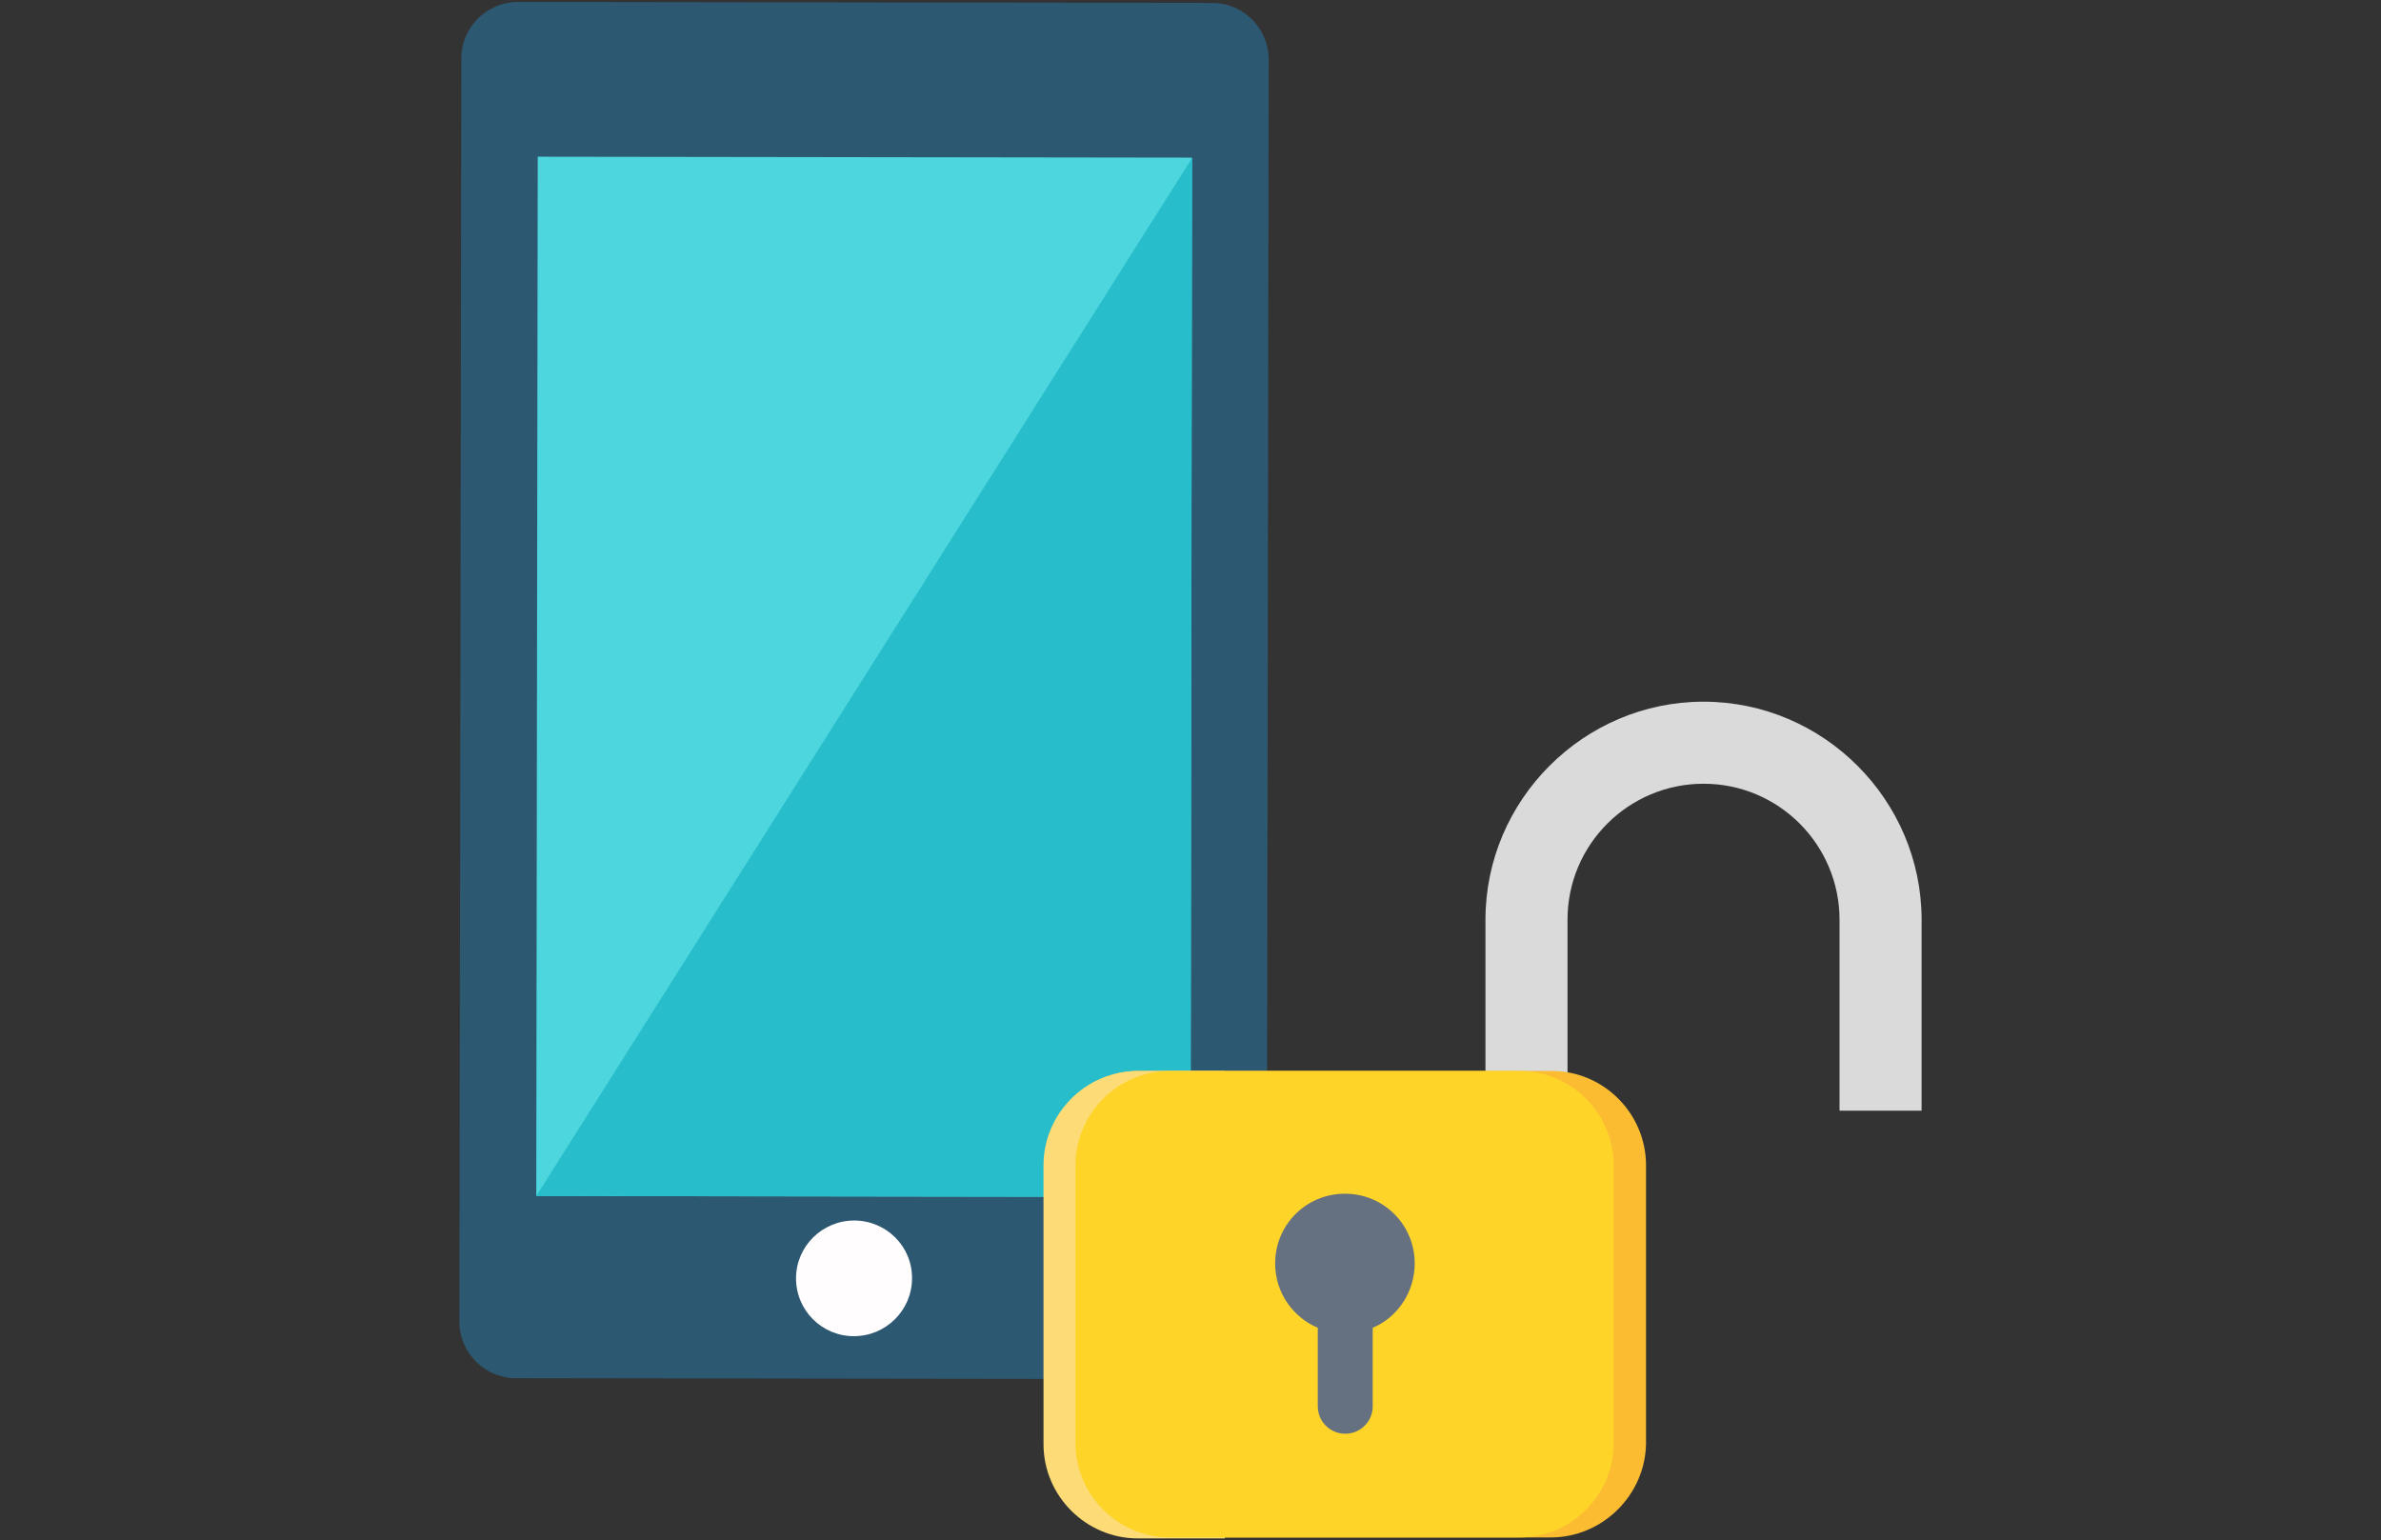
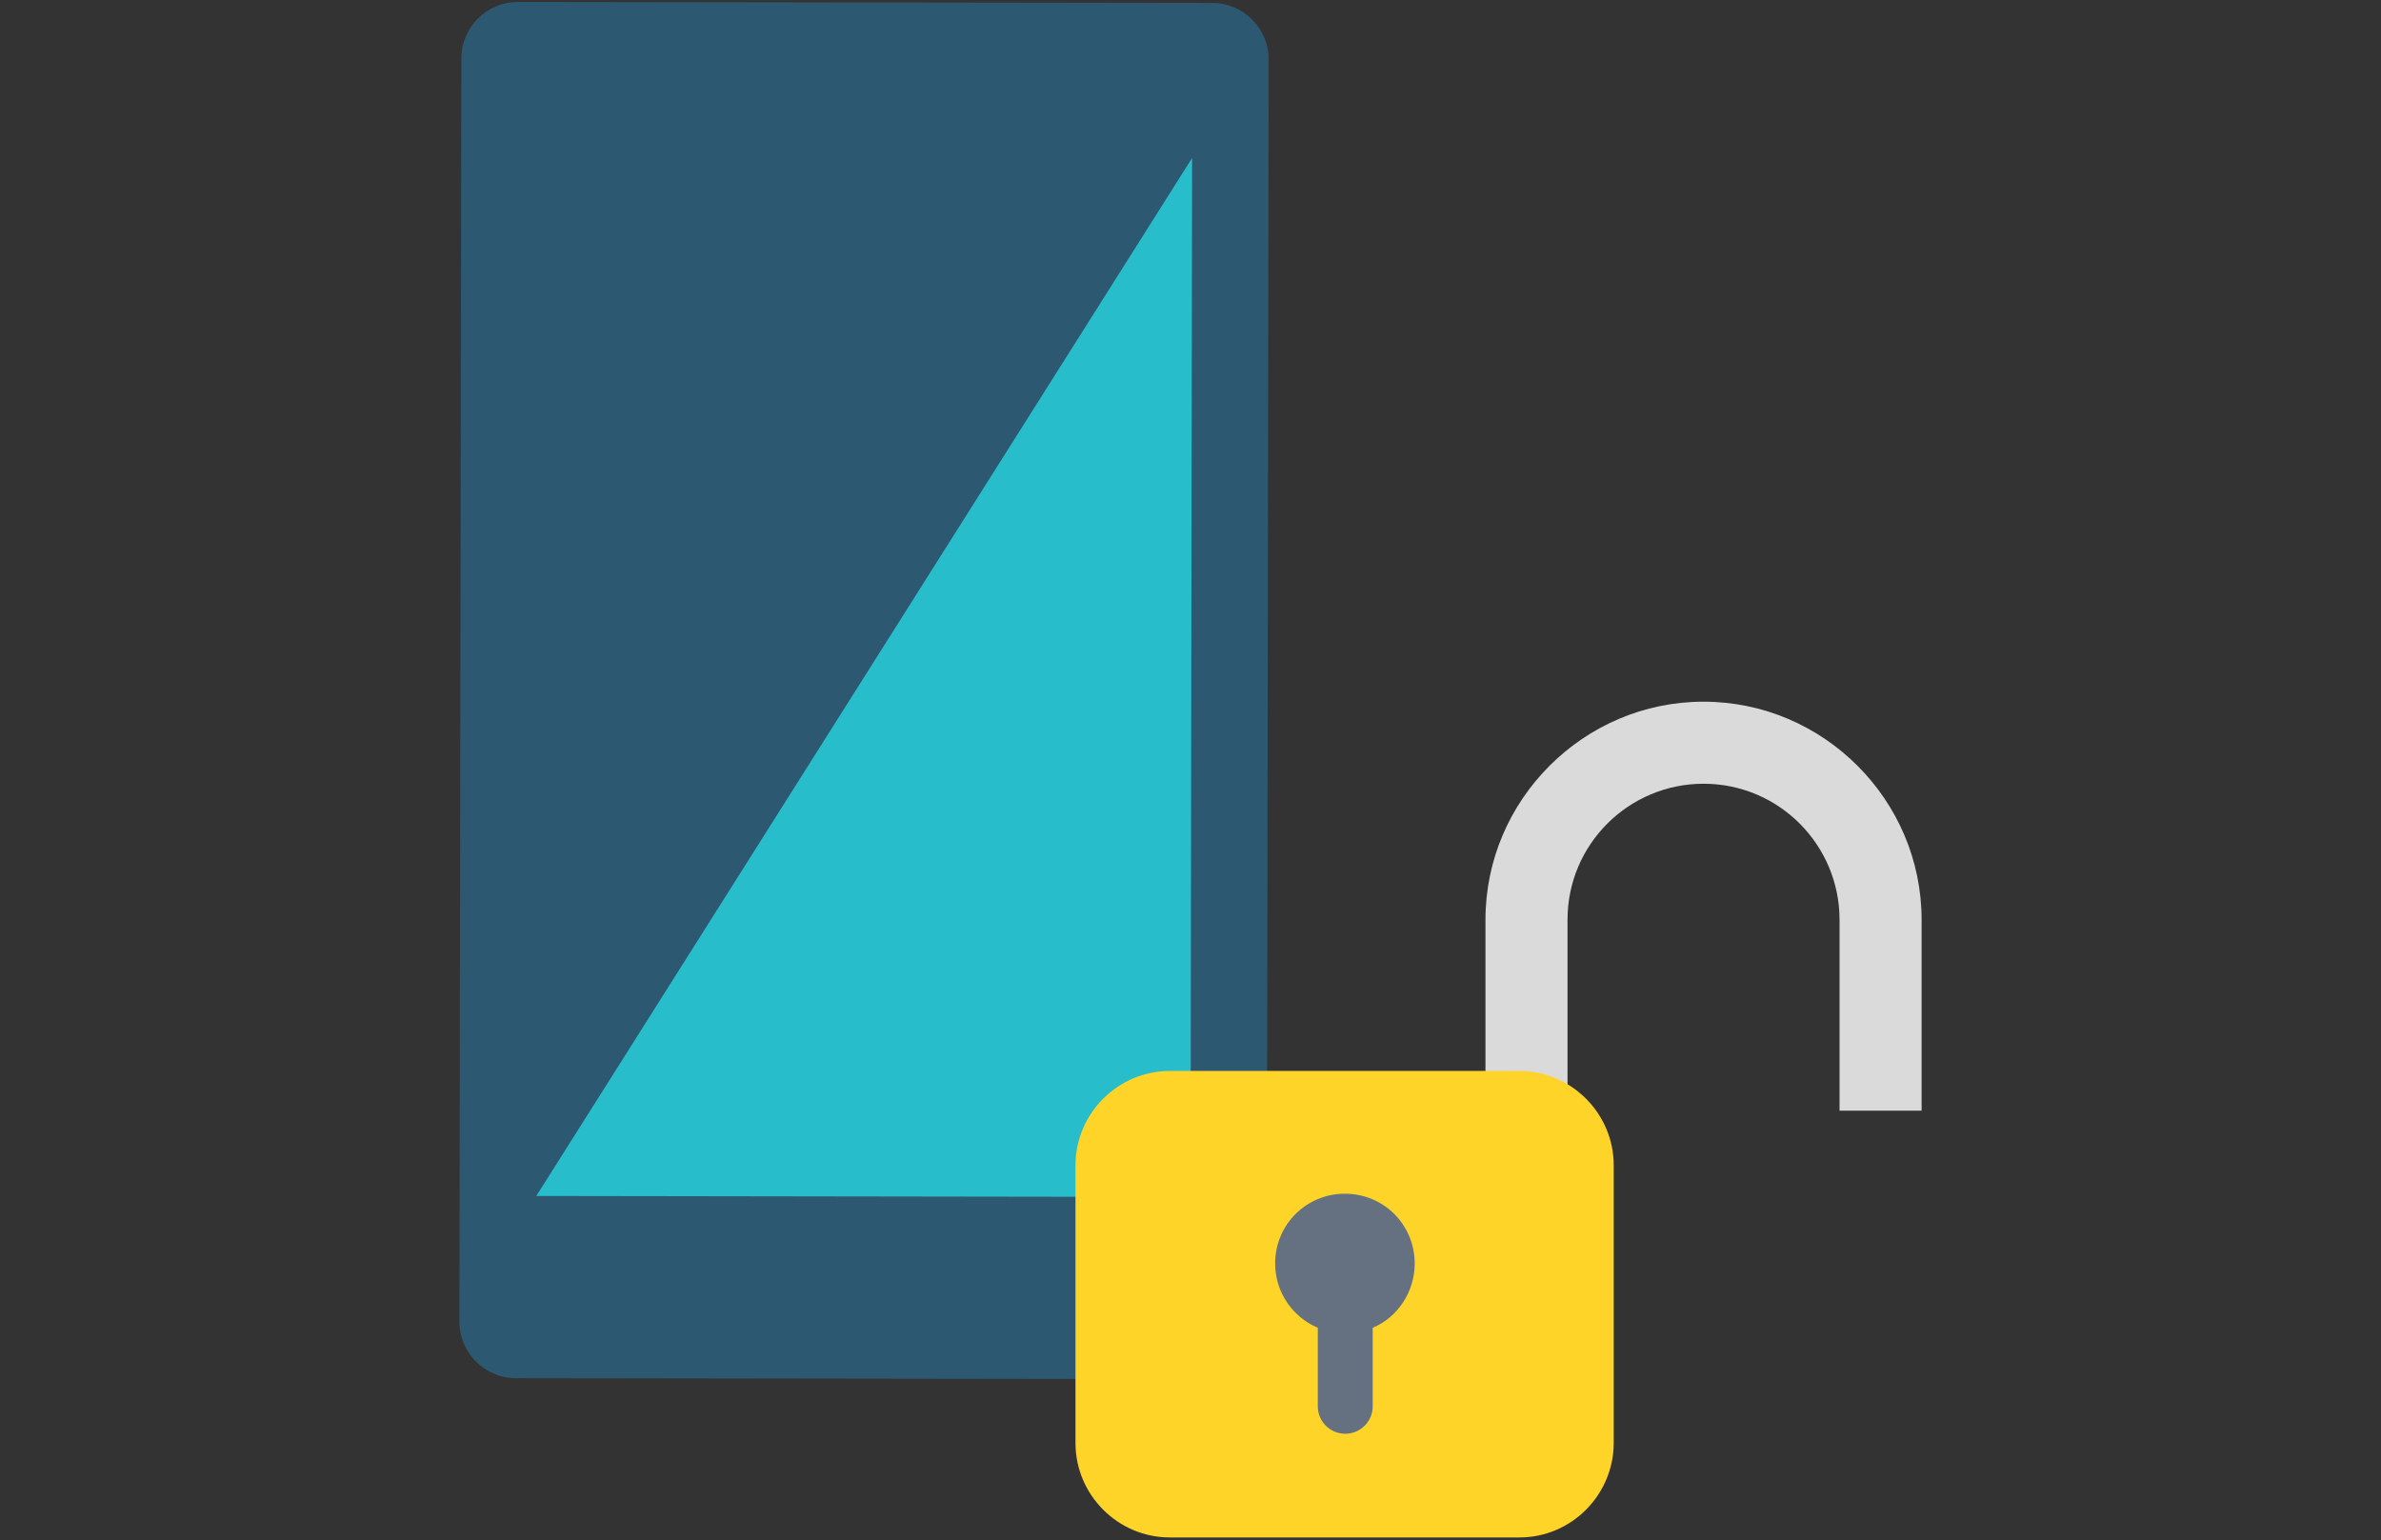
<svg xmlns="http://www.w3.org/2000/svg" version="1.1" id="レイヤー_1" x="0px" y="0px" viewBox="0 0 737 476.7" style="enable-background:new 0 0 737 476.7;" xml:space="preserve">
  <rect x="0" y="0" width="737" height="476.7" fill="#333333" stroke="none" />
  <style type="text/css">
	.st0{fill:#2C5871;}
	.st1{fill:#4DD6DE;}
	.st2{fill:#FFFDFD;}
	.st3{fill:#27BDCB;}
	.st4{fill:#DADADA;}
	.st5{fill:#FBBC32;}
	.st6{fill:#FDDC77;}
	.st7{fill:#FFD429;}
	.st8{fill:#657181;}
</style>
  <title>書類_ol</title>
  <g>
    <g>
      <path class="st0" d="M1527.5,2793.8c0,9.2-7.5,16.7-16.7,16.7l-204.9-0.3c-9.2,0-16.7-7.5-16.7-16.7l0.5-372.7    c0-9.2,7.5-16.7,16.7-16.7l204.9,0.3c9.2,0,16.7,7.5,16.7,16.7L1527.5,2793.8z" />
      <rect x="1255.5" y="2506.9" transform="matrix(1.412088e-03 -1 1 1.412088e-03 -1196.611 4008.415)" class="st1" width="306.6" height="193" />
      <path class="st2" d="M1422.9,2780.8c0,9.4-7.7,17.1-17.1,17.1c-9.4,0-17.1-7.7-17.1-17.1c0-9.4,7.7-17.1,17.1-17.1    C1415.3,2763.7,1422.9,2771.3,1422.9,2780.8z" />
      <polygon class="st3" points="1505.5,2450.2 1312,2756.5 1505,2756.8   " />
    </g>
    <g>
      <path class="st4" d="M1616.3,2731.2V2675c0-22.3,18.1-40.1,40.1-40.1c22.3,0,40.1,18.1,40.1,40.1v56.3h24.2V2675    c0-35.4-29-64.4-64.4-64.4c-35.4,0-64.4,29-64.4,64.4v56.3H1616.3z" />
      <path class="st5" d="M1611.2,2857.2h-121.5c-15.3,0-27.9-12.5-27.9-27.9v-81.9c0-15.3,12.5-27.9,27.9-27.9h121.8    c15.3,0,27.9,12.5,27.9,27.9v82.2C1639.1,2844.7,1626.6,2857.2,1611.2,2857.2z" />
      <path class="st6" d="M1515.1,2719.5h-25.6c-15.3,0-27.9,12.5-27.9,27.9v82.2c0,15.3,12.5,27.9,27.9,27.9h25.6V2719.5z" />
      <path class="st7" d="M1602,2857.2h-103.1c-15.3,0-27.9-12.5-27.9-27.9v-81.9c0-15.3,12.5-27.9,27.9-27.9H1602    c15.3,0,27.9,12.5,27.9,27.9v82.2C1629.6,2844.7,1617.4,2857.2,1602,2857.2z" />
      <path class="st8" d="M1571.1,2776.4c0-11.4-9.2-20.6-20.6-20.6s-20.6,9.2-20.6,20.6c0,8.6,5.3,15.9,12.5,18.9v23.1    c0,4.5,3.6,8.1,8.1,8.1s8.1-3.6,8.1-8.1v-23.1C1566.1,2792.3,1571.1,2784.7,1571.1,2776.4z" />
    </g>
  </g>
  <g>
    <g>
      <path class="st0" d="M392.1,409.4c0,9.7-7.9,17.5-17.5,17.5l-214.9-0.3c-9.7,0-17.5-7.9-17.5-17.5l0.6-391    c0-9.7,7.9-17.5,17.5-17.5l214.9,0.3c9.7,0,17.5,7.9,17.5,17.5L392.1,409.4z" />
-       <rect x="106.7" y="108.3" transform="matrix(1.412088e-03 -1 1 1.412088e-03 57.541 476.756)" class="st1" width="321.7" height="202.5" />
-       <path class="st2" d="M282.3,395.7c0,9.9-8.1,17.9-18,17.9c-9.9,0-17.9-8-17.9-17.9c0-9.9,8.1-17.9,18-17.9    C274.3,377.8,282.4,385.8,282.3,395.7z" />
      <polygon class="st3" points="369,48.9 166,370.2 368.5,370.5   " />
    </g>
    <g>
      <path class="st4" d="M485.2,343.8v-59.1c0-23.4,19-42.1,42.1-42.1c23.4,0,42.1,19,42.1,42.1v59.1h25.4v-59.1    c0-37.1-30.4-67.5-67.5-67.5c-37.1,0-67.5,30.4-67.5,67.5v59.1H485.2z" />
-       <path class="st5" d="M480,475.9H352.5c-16.1,0-29.2-13.2-29.2-29.2v-86c0-16.1,13.2-29.2,29.2-29.2h127.8    c16.1,0,29.2,13.2,29.2,29.2V447C509.2,462.8,496,475.9,480,475.9z" />
-       <path class="st6" d="M379.1,331.5h-26.9c-16.1,0-29.2,13.2-29.2,29.2V447c0,16.1,13.2,29.2,29.2,29.2h26.9V331.5z" />
      <path class="st7" d="M470.3,475.9H362.1c-16.1,0-29.2-13.2-29.2-29.2v-86c0-16.1,13.2-29.2,29.2-29.2h108.2    c16.1,0,29.2,13.2,29.2,29.2V447C499.3,462.8,486.4,475.9,470.3,475.9z" />
      <path class="st8" d="M437.9,391.1c0-12-9.6-21.6-21.6-21.6s-21.6,9.6-21.6,21.6c0,9.1,5.6,16.7,13.2,19.9v24.3    c0,4.7,3.8,8.5,8.5,8.5s8.5-3.8,8.5-8.5V411C432.6,407.8,437.9,399.9,437.9,391.1z" />
    </g>
  </g>
</svg>